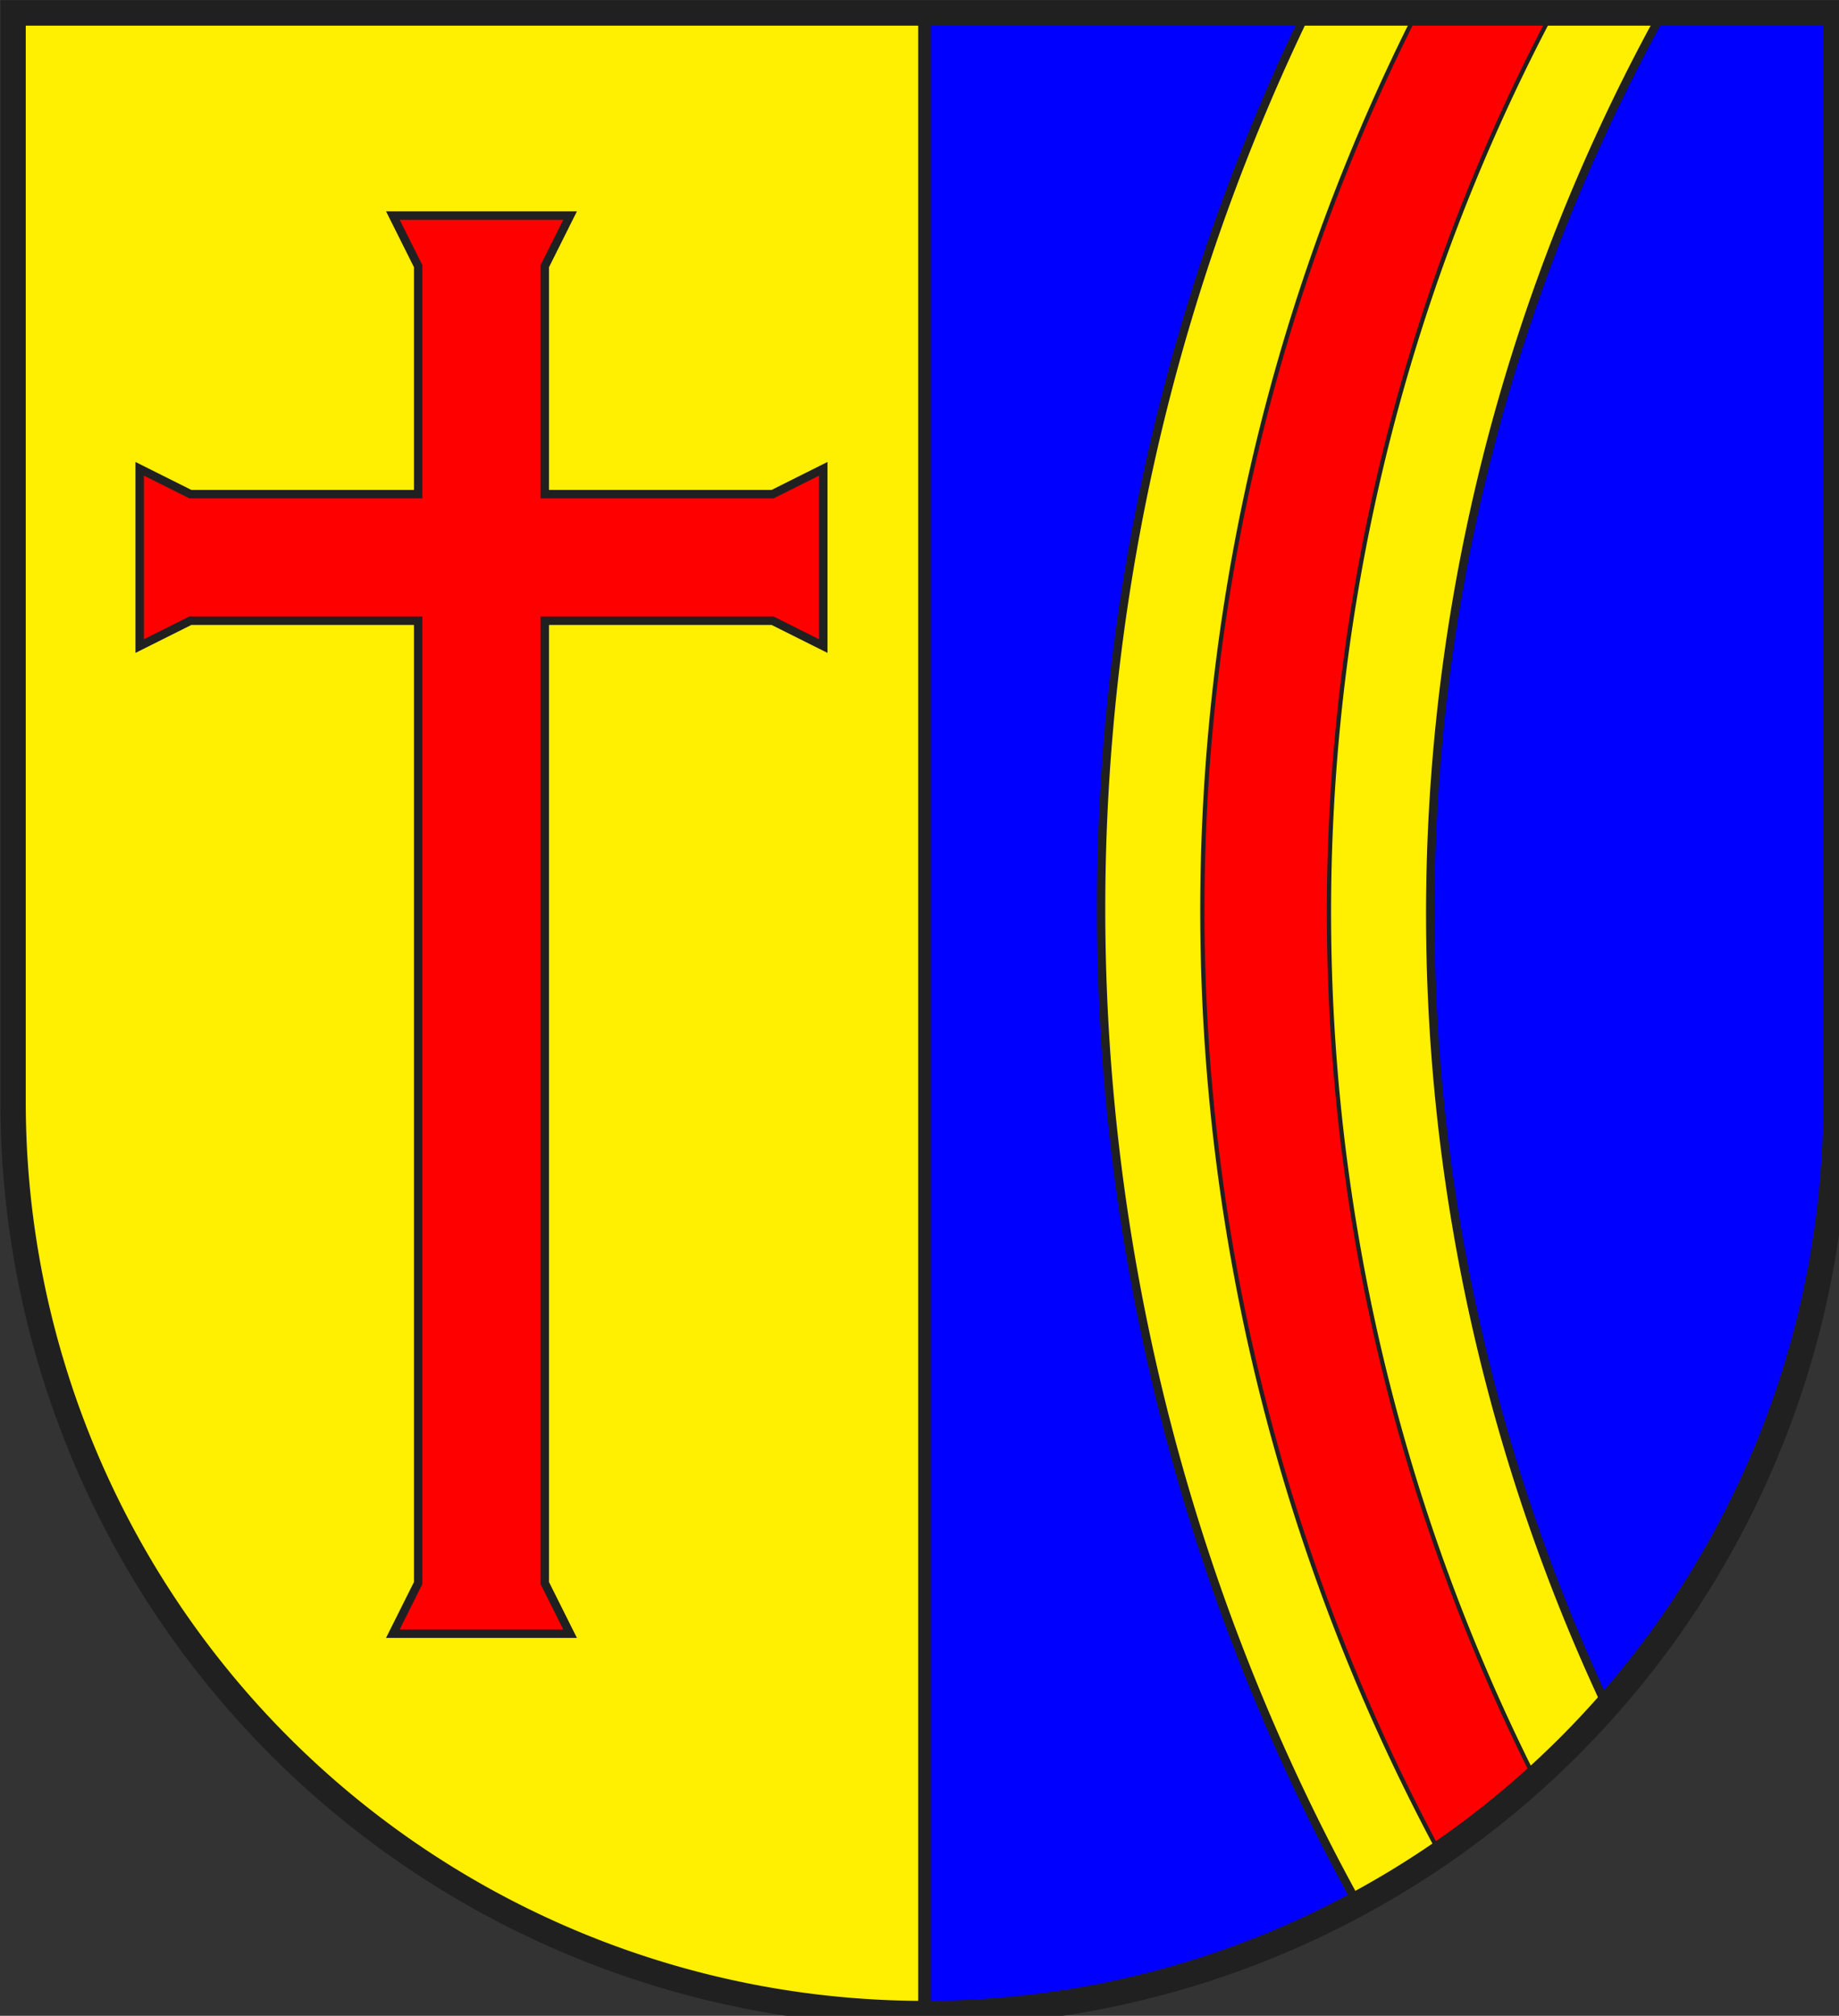
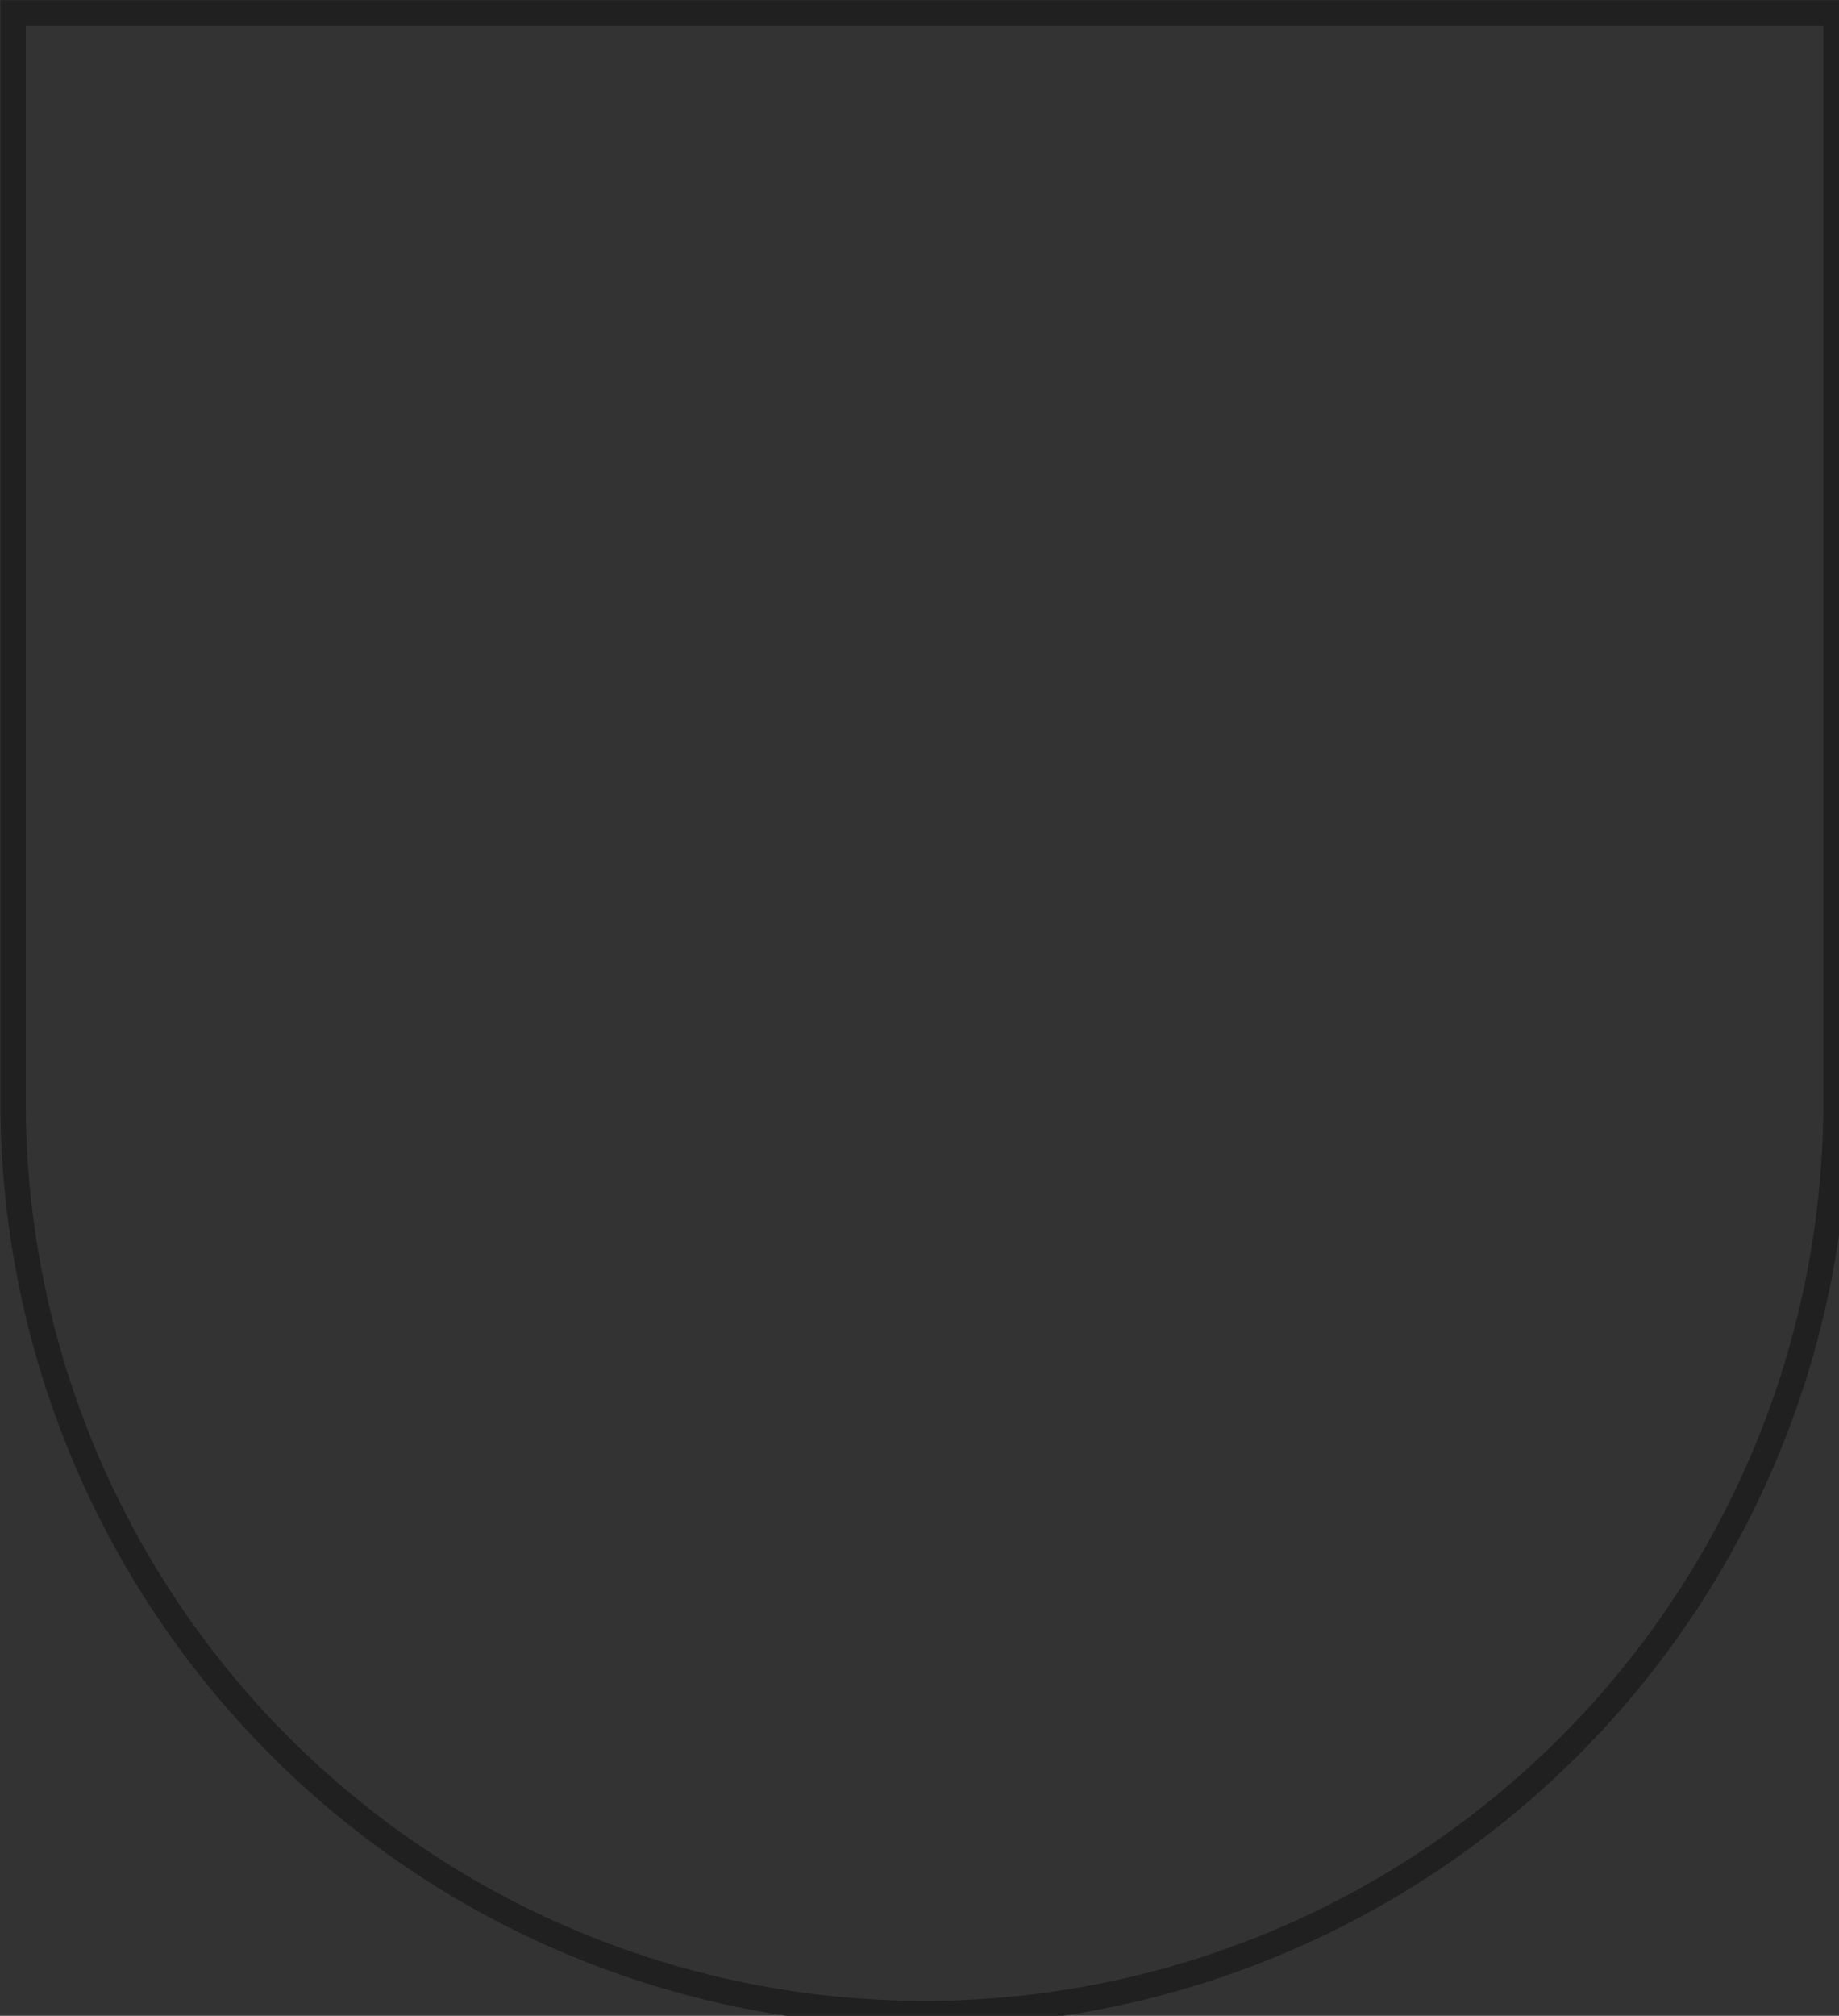
<svg xmlns="http://www.w3.org/2000/svg" width="438" height="480" viewBox="21 15 438 480">
  <rect x="21" y="15" width="438" height="480" fill="#333333" stroke="none" />
  <title>
Wappen Tarasp (CH-GR)
</title>
  <defs>
    <clipPath id="clippath">
-       <path d="M360,4140 A3240,3240 0.0 0 0 6840,4140 L6840,270 L360,270 L360,4140 Z" />
-     </clipPath>
+       </clipPath>
    <style type="text/css">
  
  .Rand1 { stroke: #202020; stroke-width:15; }
  .Rand2 { stroke: #202020; stroke-width:30; }
  .Rand3 { stroke: #202020; stroke-width:45; }
  .Rand6 { stroke: #202020; stroke-width:90; }
  .Blau { fill: #0000ff; }
  .Rot { fill: #ff0000; }
  .Gold { fill: #ffef00; }
  
</style>
  </defs>
  <g stroke="none" stroke-miterlimit="10" stroke-width="10" stroke-linecap="butt" stroke-linejoin="miter" fill="none" fill-rule="evenodd" transform="scale(0.067)">
    <g clip-path="url(#clippath)">
      <path id="feldr-1" class="Gold" d="M-225,-225 L-225,7425 L3600,7425 L3600,-225 L-225,-225 Z" />
      <path id="feldl-1" class="Blau" d="M3600,-225 L3600,7425 L7425,7425 L7425,-225 L3600,-225 Z" />
-       <path id="kreuz-1" class="Rot Rand2" d="M810,2520 L990,2430 L1800,2430 L1800,5850 L1710,6030 L2340,6030          L2250,5850 L2250,2430 L3060,2430 L3240,2520 L3240,1890 L3060,1980          L2250,1980 L2250,1170 L2340,990 L1710,990 L1800,1170 L1800,1980          L990,1980 L810,1890 L810,2520 Z" />
+       <path id="kreuz-1" class="Rot Rand2" d="M810,2520 L990,2430 L1800,2430 L1710,6030 L2340,6030          L2250,5850 L2250,2430 L3060,2430 L3240,2520 L3240,1890 L3060,1980          L2250,1980 L2250,1170 L2340,990 L1710,990 L1800,1170 L1800,1980          L990,1980 L810,1890 L810,2520 Z" />
      <path id="bogen1-1" class="Gold Rand2" d="M6525,-225 L5220,-225 A7312.65,7312.65 0.0 0 0 5400,7425 L6705,7425          A6628.36,6628.36 0.0 0 1 6525,-225 Z" />
      <path id="bogen2-1" class="Rot Rand1" d="M6120,-225 L5625,-225 A7064.53,7064.53 0.0 0 0 5805,7425 L6300,7425          A6837.20,6837.20 0.0 0 1 6120,-225 Z" />
-       <path id="linie-1" class="Rand3" d="M3600,-225 L3600,7425" />
    </g>
    <path id="clip-boundary" class="Rand6" d="M360,4140 A3240,3240 0.0 0 0 6840,4140 L6840,270 L360,270 L360,4140 Z" />
  </g>
</svg>